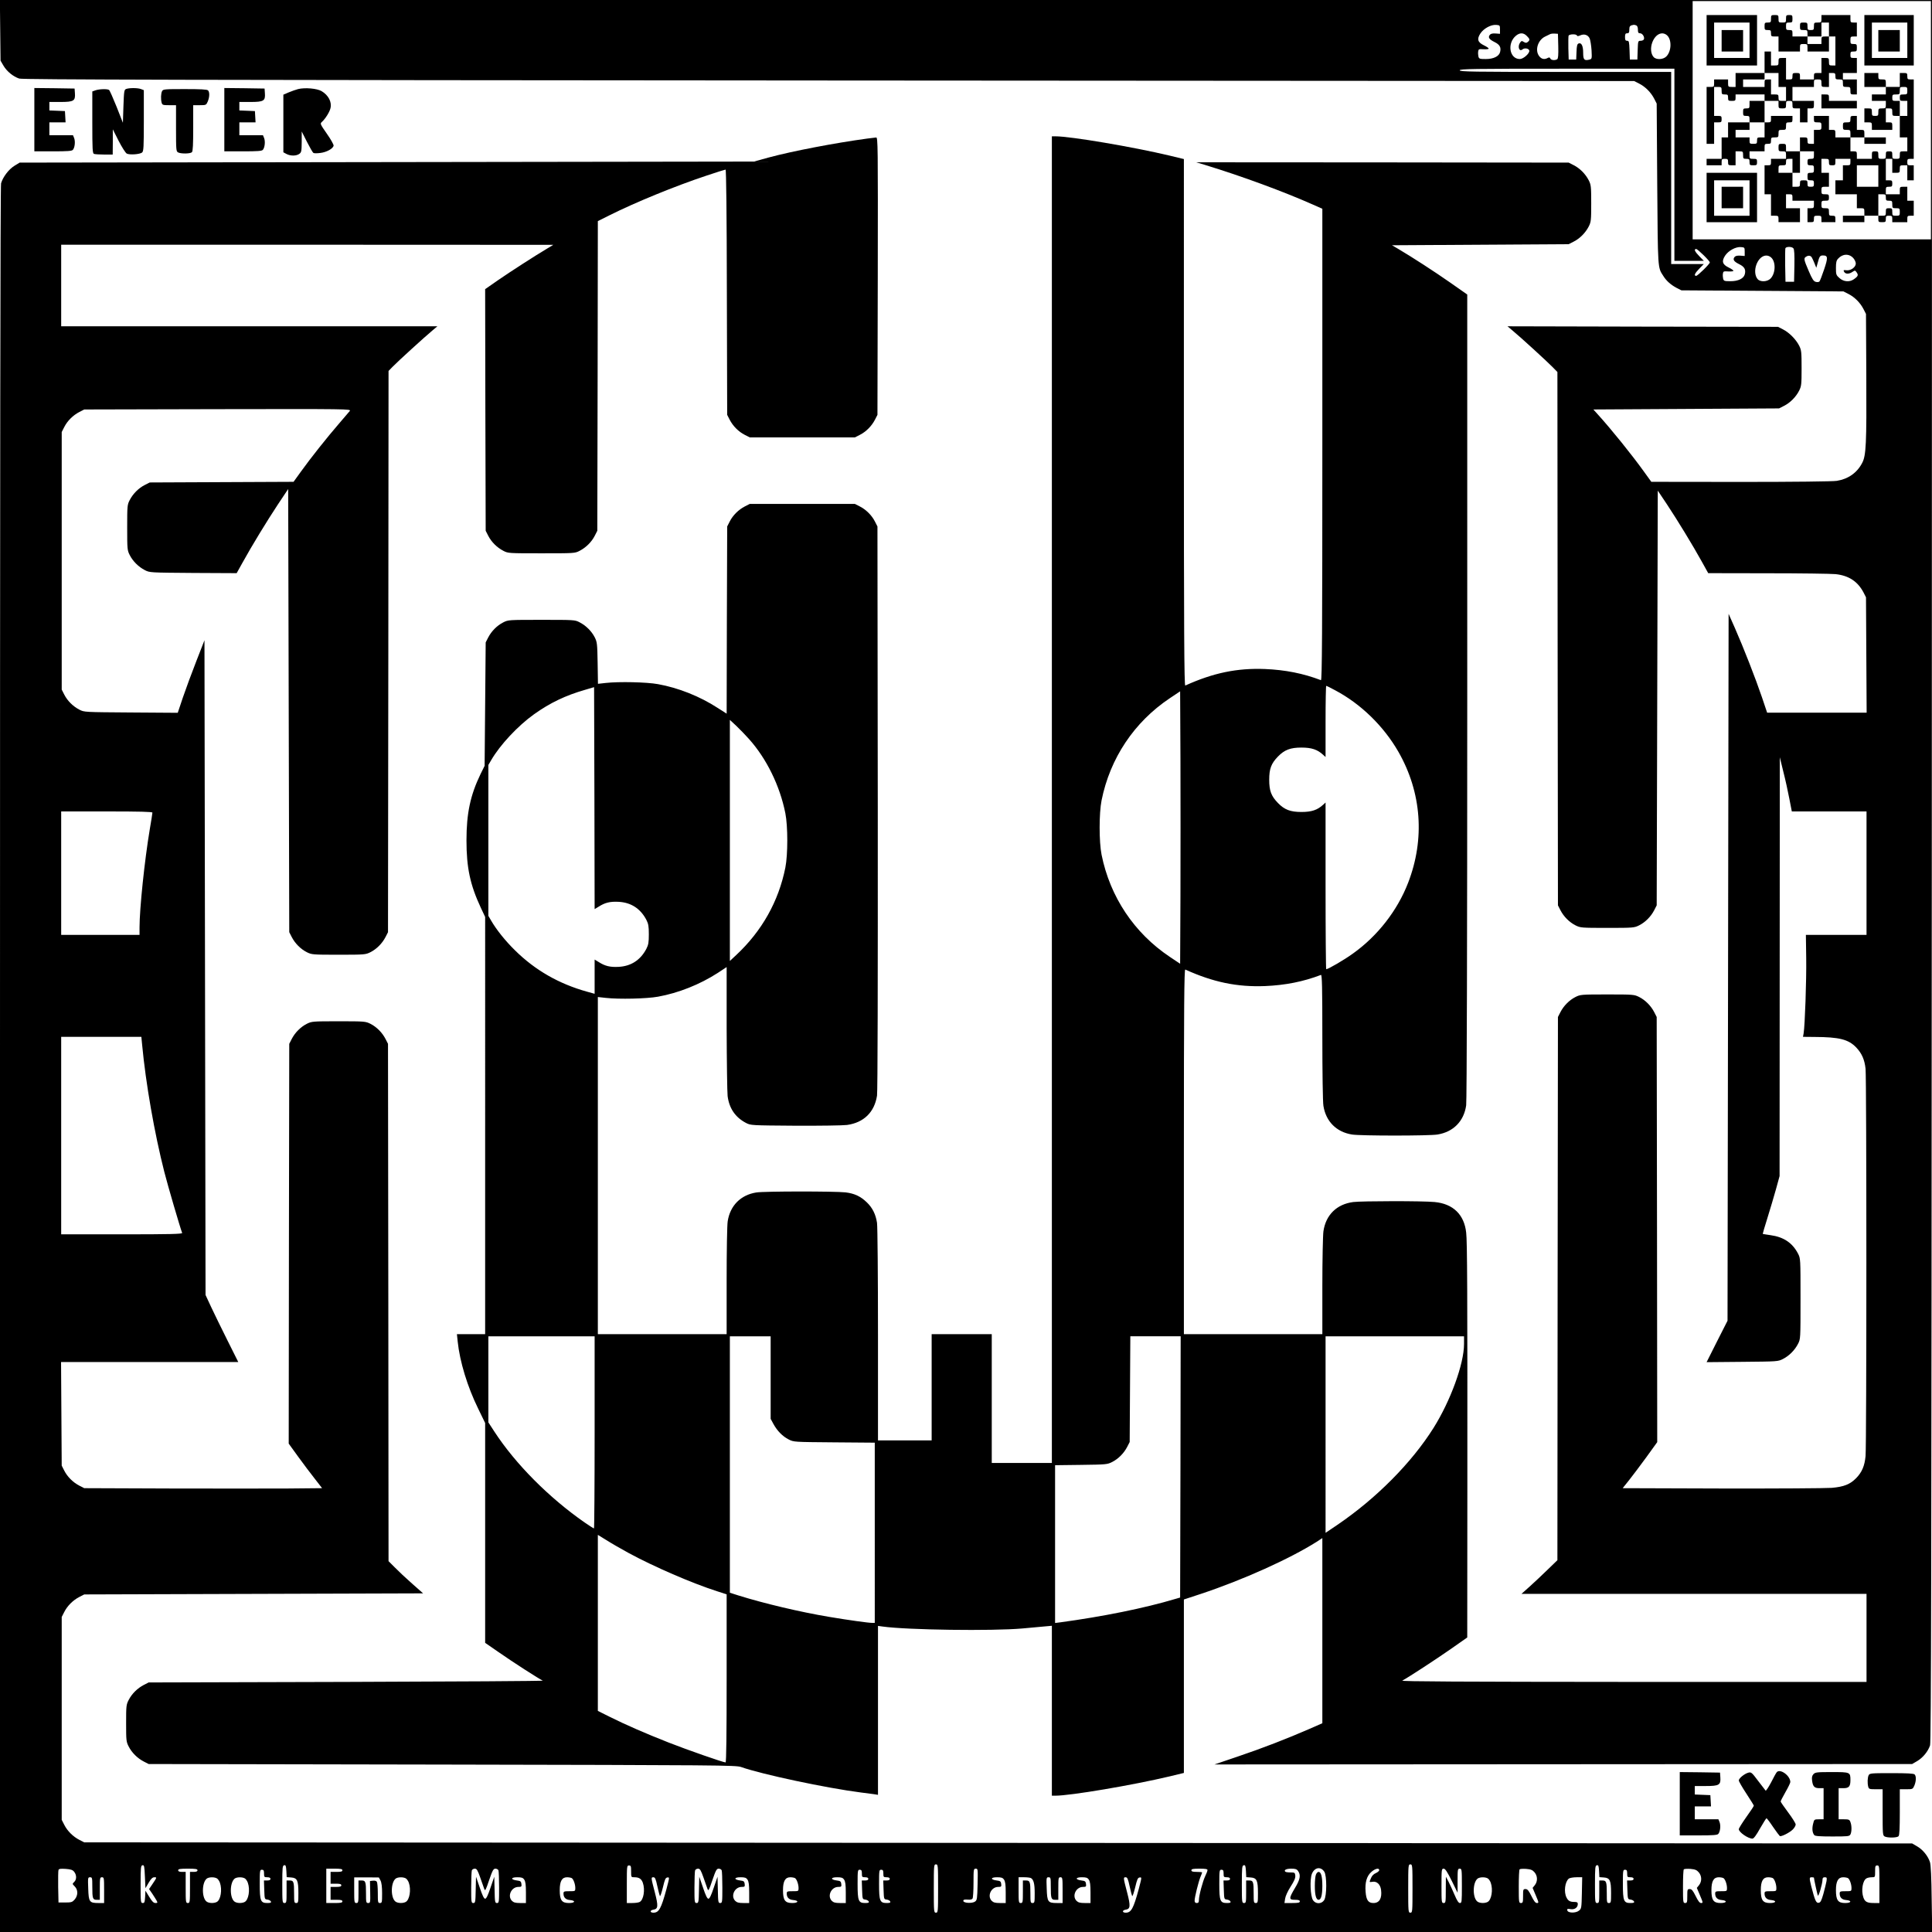
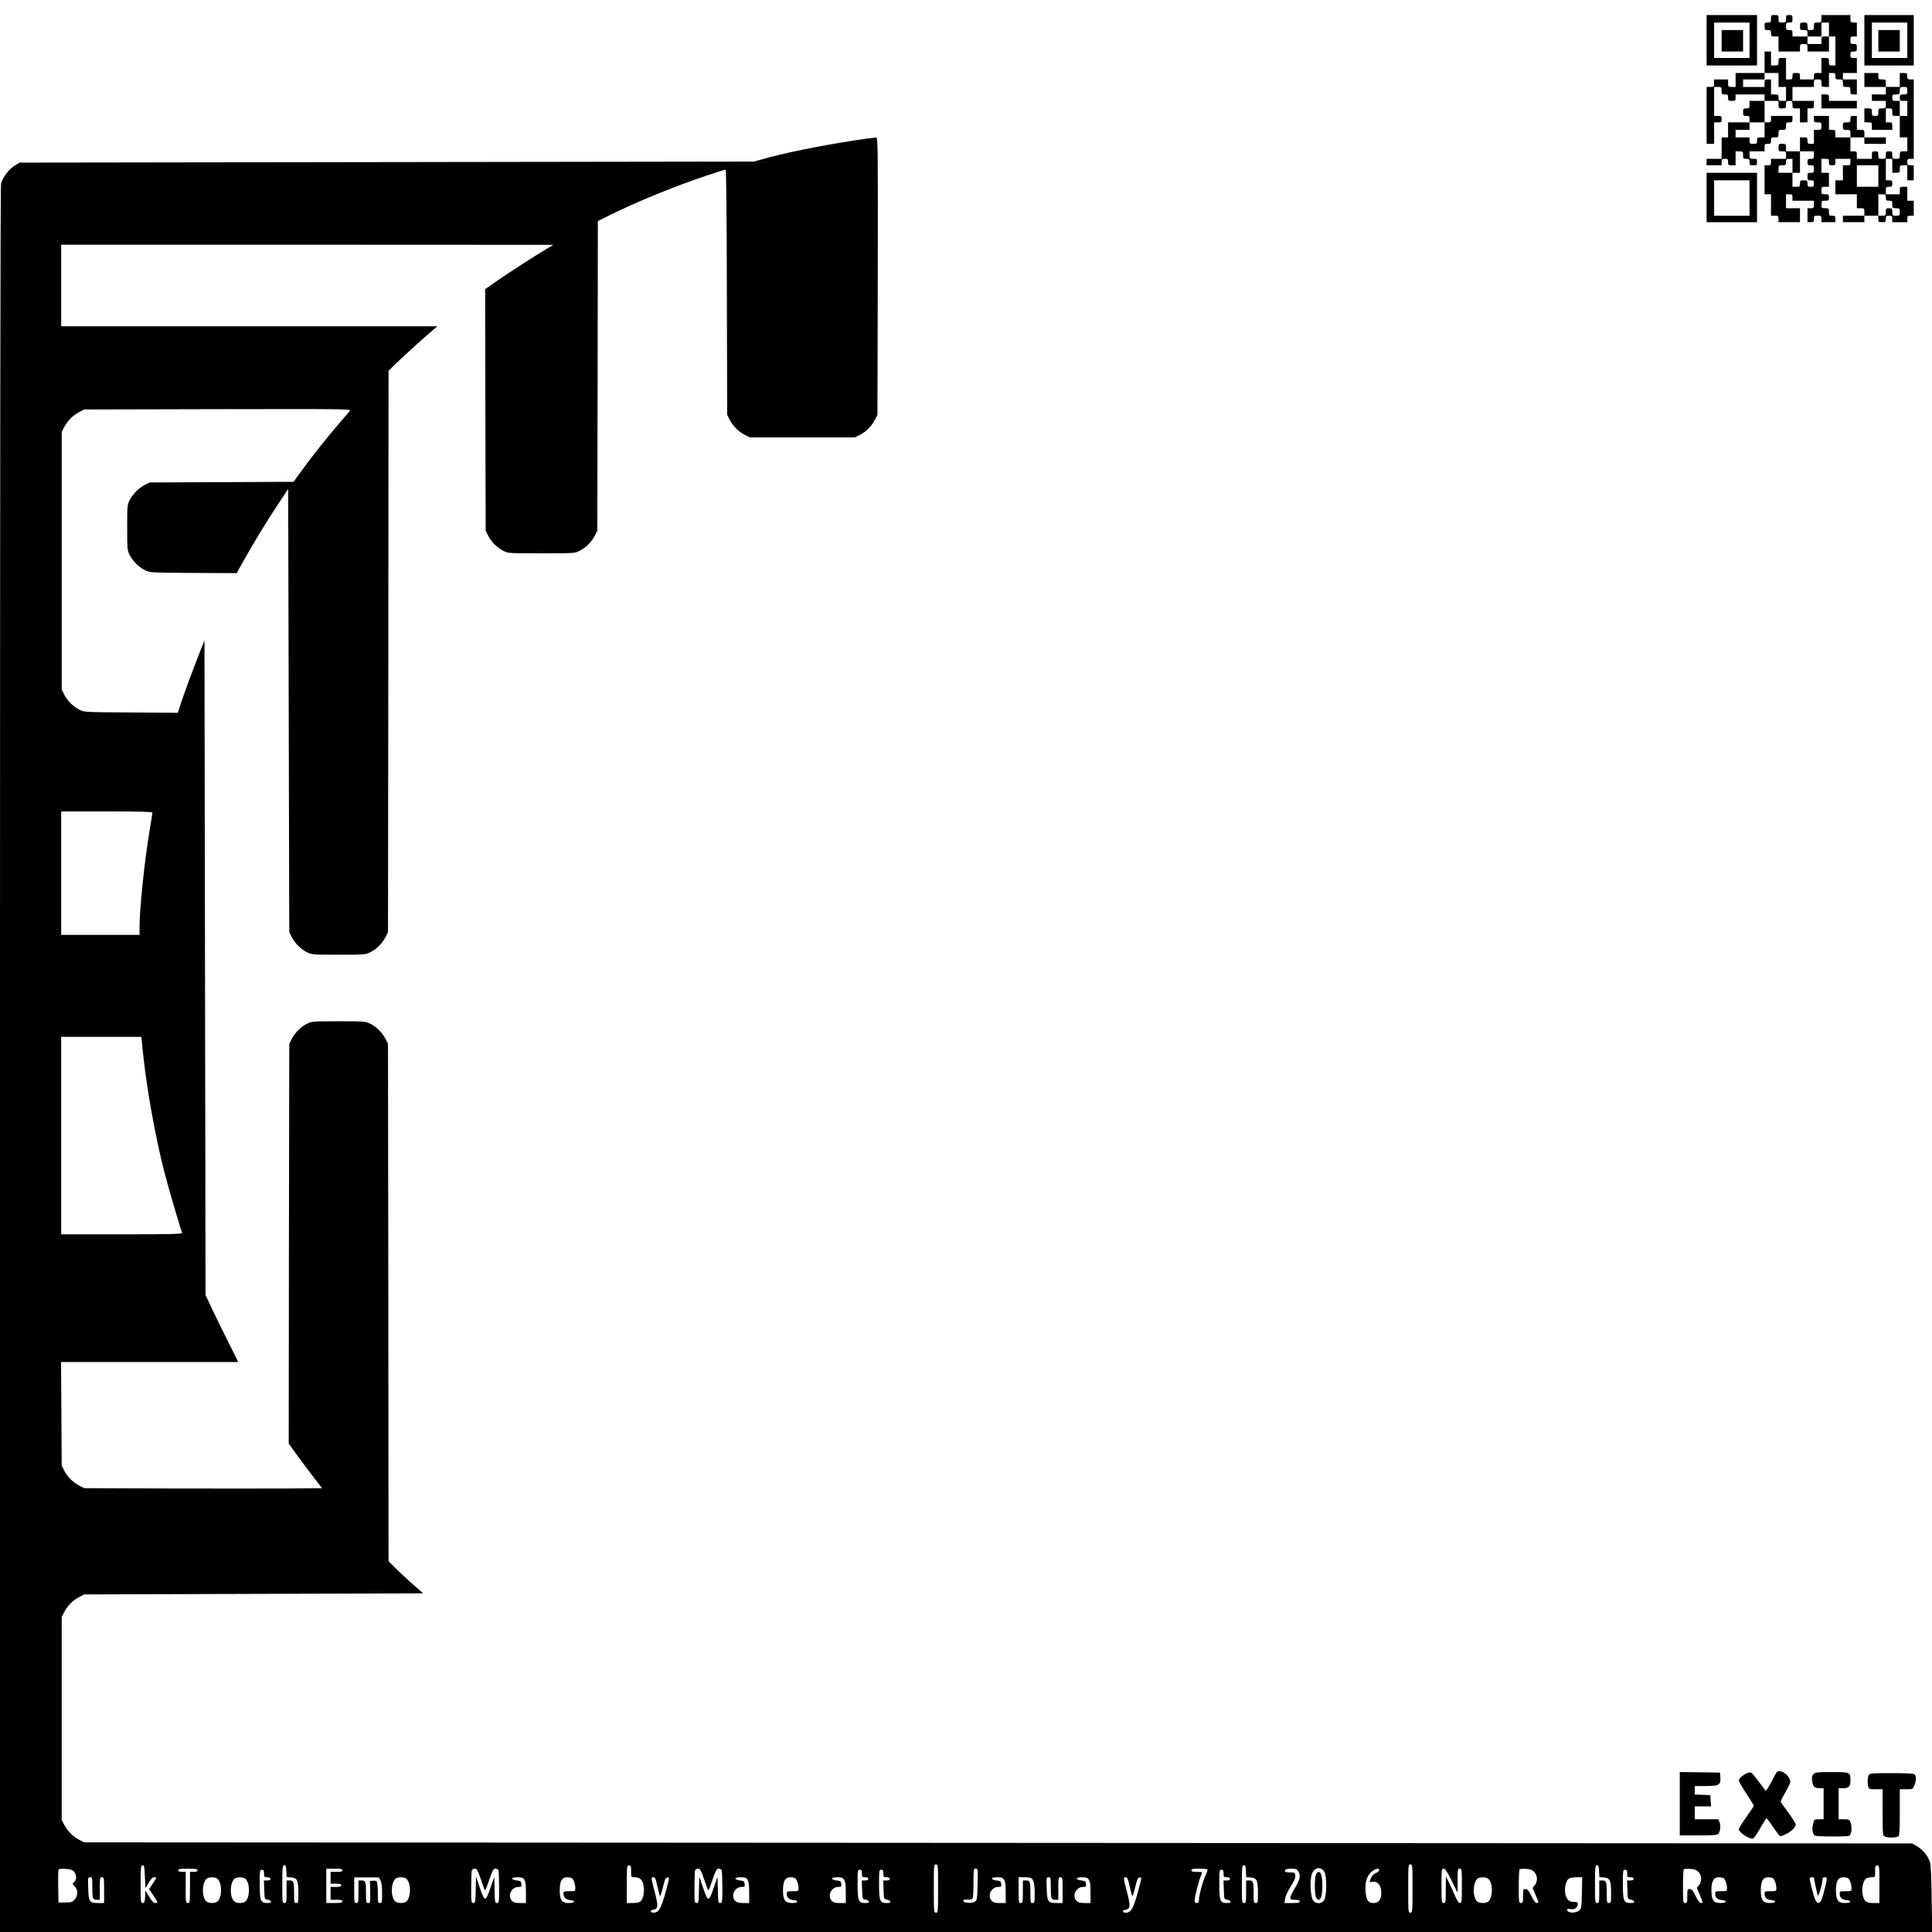
<svg xmlns="http://www.w3.org/2000/svg" version="1.0" width="2400" height="2400" viewBox="0 0 1800 1800">
-   <path d="M.2 28.2l.3 28.3 2.8 4.8c3.1 5.2 8.9 10 14.6 11.9 2.9 1 154.7 1.4 754.1 1.8l750.5.5 4.7 2.4c5.7 2.9 10.9 8.1 14 14.1l2.3 4.5.5 75c.6 79.9.4 77.5 5.6 85.5 2.9 4.7 7 8.3 12.4 11.2l4.5 2.3 75.5.5 75.5.5 4.7 2.4c5.7 2.9 10.9 8.1 14 14.1l2.3 4.5.3 58.3c.3 62.8-.2 73.5-3.8 80.4-4.7 9.2-13 15.1-23.7 16.8-3.3.6-41.1 1-89.3 1l-83.5-.1-7-9.7c-11.3-15.7-30.1-39-42.5-52.7l-4.5-5 86.5-.5 86.5-.5 4.7-2.4c5.7-2.9 10.9-8.1 14-14.1 2.1-4.2 2.3-5.7 2.3-21s-.2-16.8-2.3-21c-3.1-6-9.3-12.2-15-15.1l-4.7-2.4-126-.2-126-.3 4.5 3.8c7.2 5.9 33.1 29.6 37.7 34.4l4.3 4.4.2 248.4.3 248.5 2.3 4.5c3.1 6 8.3 11.2 14 14.1 4.6 2.3 5.3 2.4 29.7 2.4s25.1-.1 29.7-2.4c5.7-2.9 10.9-8.1 14-14.1l2.3-4.5.5-193.2.5-193.2 8.5 12.7c9.8 14.8 24.1 38.2 32.5 53.4l6 10.8 55.5.1c30.5 0 58.9.4 63.1.8 12.3 1.3 20.7 6.8 26.1 17.1l2.3 4.5.3 53.7.3 53.8H1646.4l-4.8-14.3c-5.9-17.4-17.3-46.6-25.2-64.5l-5.9-13.3-.5 329.3-.5 329.3-9.8 19.3-9.7 19.3 33.2-.3c32.9-.3 33.4-.3 38-2.7 5.7-2.9 10.9-8.1 14-14.1 2.3-4.5 2.3-4.7 2.3-42s0-37.5-2.3-42c-5.2-10-13.3-15.5-25.5-17.2-4-.6-7.3-1.1-7.4-1.2-.1-.1 1.8-6.7 4.3-14.6 2.5-8 6.1-20.1 8-26.9l3.4-12.4.1-195.1.1-195.1 3.3 13.5c1.9 7.4 4.4 18.8 5.6 25.2l2.3 11.8h69.6v115h-56.5l.3 21.7c.3 20.4-1.2 62.8-2.4 70l-.6 3.3 10.8.1c22.9.1 31.5 2.2 38.8 9.8 5.2 5.5 7.8 11.3 8.7 19.9 1 9.9 1 350 0 360.8-.9 9.2-3.3 14.9-8.7 20.5-5.7 5.8-11.4 8.1-22.8 9.1-5.6.4-51.7.7-102.4.6l-92.4-.3 6-7.5c3.3-4.1 10.5-13.8 16.1-21.4l10.1-14-.2-198-.3-198.1-2.3-4.5c-3.1-6-8.3-11.2-14-14.1-4.6-2.3-5.3-2.4-29.7-2.4s-25.1.1-29.7 2.4c-5.7 2.9-10.9 8.1-14 14.1l-2.3 4.5-.3 253.1-.2 253-9.3 9c-5 4.9-12.6 12-16.7 15.7l-7.5 6.7H1739v82h-217.2c-161-.1-216.8-.4-215.3-1.2 6.7-3.7 31.3-19.8 44.8-29.2l15.7-11 .1-137.5c.1-185.9-.1-231.3-1.1-239.7-1.8-16.8-12.2-26.9-29.4-28.5-11-1.1-67.5-1-75.8 0-15.4 2-25.6 12-27.8 27.3-.5 3.5-1 26.4-1 51v44.8h-129v-170.1c0-135.7.3-170 1.3-169.6 26 11.8 48.3 16.4 74.2 15.4 19-.8 35.7-4.1 52.2-10.4 1-.4 1.3 11.5 1.3 57.8 0 32.1.4 61 1 64.2 2.3 14.5 12.1 24.4 26.6 26.7 7.6 1.3 72.1 1.3 79.7 0 14.8-2.4 24.6-12.4 26.7-27.2.6-3.7 1-160.3 1-380.9V274.4l-15.7-11c-15-10.5-35.9-24-48.6-31.5l-5.8-3.4 82.3-.5 82.3-.5 4.7-2.4c5.7-2.9 10.9-8.1 14-14.1 2.1-4.2 2.3-5.6 2.3-21.5s-.2-17.3-2.3-21.5c-3.1-6-8.3-11.2-14-14.1l-4.7-2.4-173.5-.2-173.5-.1 8 2.4c35 10.7 73.4 24.9 100.7 37l8.8 3.9v219.9c0 175.9-.3 219.7-1.3 219.3-16.5-6.3-33.2-9.6-52.2-10.4-25.9-1-48.2 3.6-74.2 15.4-1 .4-1.3-49-1.3-245V148.2l-13.2-3.2c-34.5-8.2-92.4-18-106.5-18H980v1236h-56v-120h-56v99h-50v-98.3c0-54-.4-101-.9-104.4-1.2-7.9-4.2-14-9.5-19.1-5.8-5.6-11.5-8.3-19.9-9.3-10-1.1-75.9-1.1-83.1.1-14.5 2.3-24.3 12.2-26.6 26.7-.6 3.2-1 28.2-1 55.5v49.8H557V928.9l7.3.8c12.3 1.4 38.3.8 48.7-1.1 19-3.4 39.1-11.4 55.8-22.2l8.2-5.4v56.8c.1 31.2.5 59.7.9 63.4 1.5 11.5 7.2 19.8 17.1 25 4.5 2.3 4.7 2.3 45.9 2.6 22.8.1 44.5-.2 48.3-.7 15.6-2.2 25.5-11.9 27.9-27.3.6-3.9.8-104.9.7-268.3l-.3-262-2.4-4.7c-2.9-5.7-8.1-10.9-14.1-14l-4.5-2.3h-98l-4.5 2.3c-6 3.1-11.2 8.3-14.1 14l-2.4 4.7-.3 87.2-.2 87.2-8.3-5.3c-16.6-10.8-36.7-18.8-55.7-22.2-10.4-1.9-36.4-2.5-48.7-1.1l-7.2.8-.3-19.3c-.3-18.1-.5-19.6-2.7-24-2.9-5.7-8.1-10.9-14.1-14-4.4-2.3-5-2.3-35.5-2.3-30.7 0-31 0-35.7 2.4-5.7 2.9-10.9 8.1-14 14.1l-2.3 4.5-.5 57.5-.5 57.5-3.8 7.7c-9.5 19.7-13.1 36.5-13.1 61.8 0 25.4 3.4 41.4 13.4 62.8l4 8.5V1243H425.7l.7 6.7c1.9 18.7 9.1 42.4 19.2 62.9l6.4 13.2v204.8l12.3 8.5c13.4 9.4 38.5 25.5 41.4 26.7 1 .4-81.2.9-182.7 1.2l-184.5.5-4.5 2.3c-6 3.1-11.2 8.3-14.1 14-2.3 4.4-2.4 5.7-2.4 21.7s.1 17.3 2.4 21.7c2.9 5.7 8.1 10.9 14.1 14l4.5 2.3 273.5.5c259.1.5 273.8.6 278.5 2.3 19.2 6.8 79.4 19.6 111.5 23.7 4.7.6 10.2 1.3 12.3 1.6l3.7.6v-157.4l4.3.6c23 3.2 101.9 4.3 130.2 1.8 7.7-.7 17-1.5 20.8-1.9l6.7-.6V1673h3.3c14.1 0 72-9.8 106.5-18l13.2-3.2v-161.6l15.8-5.2c39.2-13 83.1-32.8 108-48.6l5.2-3.4v172.5l-12.3 5.4c-20.4 8.9-44.1 18.1-66.7 25.7l-21.5 7.3 325-.2 325-.2 4.8-2.8c5.2-3.1 10-8.9 11.9-14.6 1-2.9 1.3-166.1 1.6-814.9L1800 0H-.1l.3 28.2zM1799 112v111h-222V1h222v111zm-401.5-84.5v4l-4.1-.3c-2.7-.2-4.5.2-5.3 1.2-2 2.4-.7 4.3 4.4 6.8 4.8 2.4 6.2 4.9 5.1 9.3-1 4-6.1 6.5-13.3 6.5-5.8 0-6.3-.2-6.9-2.4-.3-1.3-.4-3.4-.2-4.7.3-2.1.7-2.3 5.1-2 2.6.1 4.7-.1 4.7-.6s-2-1.9-4.5-3.1c-5.8-2.8-6.7-5.8-3.2-11.1 3.1-4.6 9.8-8.3 14.7-7.9 3.4.3 3.5.4 3.5 4.3zm126.9-3.9c1 .4 1.6 1.8 1.6 4 0 2.7.4 3.4 2 3.4 2.2 0 4.4 3.4 3.6 5.6-.3.8-1.7 1.4-3 1.4-2.5 0-2.5.2-2.8 8.7l-.3 8.8h-7l-.3-8.8c-.3-7.9-.5-8.7-2.2-8.7-1.6 0-2-.7-2-3.5s.4-3.5 2-3.5 2-.7 2-3.4c0-3.2.6-3.9 4.2-4.5.3 0 1.3.2 2.2.5zm-101.9 9.9c2.9 2.8 3.1 3.8.9 5.6-1.3 1-1.9 1-3.7 0-1.8-1.2-2.2-1.1-3.4.5-2.7 3.7-.9 9 2.2 6.4 1.9-1.6 5.9-.9 6.3 1.1.5 2.6-5.5 7.9-8.8 7.9-9.8 0-12.1-15-3.4-21.9 3.5-2.8 6.9-2.7 9.9.4zm29.3 9.4c.2 8.5-.1 11.7-1 12.3-2.1 1.3-5.8.9-6.4-.7-.5-1.1-1.1-1.2-2.4-.5-3.1 1.7-5.8 1.1-7.9-1.6-4.3-5.4-1.4-15 5.4-18.3 1.7-.8 3.7-1.8 4.5-2.2.8-.5 2.9-.7 4.5-.6l3 .2.3 11.4zm101.1-10.2c4.8 3.9 4.5 15-.4 19.9-3 3-9.4 3.3-11.9.5-2.6-2.9-3.1-8.5-1.2-13.6 2.9-7.6 8.9-10.5 13.5-6.8zm-83.7.4c.2.7 1.2.7 3-.1 3.6-1.7 7.2-.6 8.8 2.7.7 1.6 1.5 6.5 1.8 11 .4 8.2.4 8.2-2.2 8.9-4.6 1.1-5.6 0-5.6-6.4s-1.6-9.7-4.2-8.7c-1.4.5-1.8 2.2-2 7.8l-.3 7.2h-7l-.3-10.4c-.1-5.8 0-11.1.2-11.8.6-1.6 7.3-1.8 7.8-.2zm90.8 120.4V243h27.4l-4.2-4.3c-4.2-4.3-5.3-6.7-2.9-6.7 1.4 0 12.7 11.1 12.7 12.5 0 1.4-11.3 12.5-12.7 12.5-2.4 0-1.3-2.4 2.9-6.7l4.2-4.3H1557V67h-98.5c-86.9 0-98.5-.2-98.5-1.5s11.8-1.5 100-1.5h100v89.5zm65.5 81v4l-4.1-.3c-2.7-.2-4.5.2-5.3 1.2-2 2.4-.7 4.3 4.4 6.8 4.8 2.4 6.2 4.9 5.1 9.3-1 4-6.1 6.5-13.3 6.5-5.8 0-6.3-.2-6.9-2.4-.3-1.3-.4-3.4-.2-4.7.3-2.1.7-2.3 5.1-2 2.6.1 4.7-.1 4.7-.6s-2-1.9-4.5-3.1c-5.8-2.8-6.7-5.8-3.2-11.1 3.1-4.6 9.8-8.3 14.7-7.9 3.4.3 3.5.4 3.5 4.3zm45.4-3.1c.8.9 1.1 6.1.9 16.2l-.3 14.9h-8l-.3-15c-.1-8.2 0-15.5.2-16.2.7-1.7 6.1-1.7 7.5.1zm55.9 9.2c1.2 1.4 2.2 3.6 2.2 4.9 0 3.4-4.6 6.8-8.7 6.3-2.8-.3-3-.2-2.2 1.4 1.2 2.3 4.7 2.3 7.8.1 2.3-1.5 2.5-1.5 3.7.2 2.1 2.8 1.6 3.9-2.6 6.8-3.9 2.7-9.4 2.2-13.2-1.2-3.1-2.7-3.3-3.4-3.3-9.4 0-5.1.4-7 2-8.7 4.2-4.7 10.4-4.9 14.3-.4zm-76.9-.9c4.8 3.9 4.5 15-.4 19.9-3 3-9.4 3.3-11.9.5-2.6-2.9-3.1-8.5-1.2-13.6 2.9-7.6 8.9-10.5 13.5-6.8zm38.2.3c.5.8 1.6 3.3 2.5 5.5l1.6 4 1.3-4.6c1.6-6.1 2.2-6.9 4.9-6.9 4.7 0 4.8 2 1.1 13-1.9 5.7-3.9 10.8-4.4 11.3-.5.5-2.1.7-3.4.3-2-.5-3.3-2.5-6.6-10.2-4.6-10.7-4.8-11.9-2.3-13.3 2.2-1.4 4.3-1 5.3.9zm-444.2 403.1c24 12.7 45.3 33.5 59 57.4 21.6 37.8 24.8 81.2 9 122-10 25.9-28.5 49.6-51.4 65.9-7.8 5.7-23.1 14.6-24.9 14.6-.3 0-.6-35-.6-77.7v-77.6l-2.2 2c-5.4 5-10.8 6.8-20.3 6.8-10.3 0-15.8-2.1-21.9-8.4-6.3-6.5-8.1-11.4-8.1-21.6 0-10.2 1.8-15.1 8.1-21.6 6.1-6.3 11.6-8.4 21.9-8.4 9.5 0 14.9 1.8 20.3 6.8l2.2 2v-33.1c0-18.3.3-33.2.6-33.2.4 0 4.1 1.8 8.3 4.1zM557.8 844.7c5.9-3.8 10.7-4.9 18.5-4.5 11.6.6 20.4 6.3 25.9 16.8 1.9 3.7 2.3 6 2.3 13.5s-.4 9.8-2.3 13.5c-5.5 10.5-14.3 16.2-25.9 16.8-7.8.4-12.6-.7-18.5-4.5L554 894v31.9l-6.8-1.9c-26.4-7.3-48.7-20.1-67.4-38.6-8.9-8.7-17.3-19.2-22.1-27.5l-2.7-4.6V712.7l2.7-4.6c8.2-14.1 24.7-31.8 39.8-42.6 15-10.7 29.4-17.6 47.9-22.9l8.1-2.4.3 103.4.2 103.4 3.8-2.3zm542-10.3l-.3 63.5-9.6-6.4c-33.2-22.2-55.7-55.9-63.6-95.2-2.4-12.1-2.4-38.5 0-50.6 7.9-39.3 30.4-73 63.6-95.2l9.6-6.4.3 63.5c.1 34.8.1 92 0 126.8zm-402-145.9c16.4 18.3 28.8 43.6 33.9 69.2 2.4 12.1 2.4 38.5 0 50.6-6.3 31.5-21.8 59.1-45.9 81.6l-5.8 5.4V670.7l5.8 5.4c3.1 2.9 8.5 8.5 12 12.4zm-143.8 646c0 49.2-.3 89.5-.6 89.5-.4 0-4.3-2.5-8.8-5.6-33.2-23.1-64.4-54.5-84-84.6l-5.6-8.6V1245h99v89.5zm164-51v38.4l2.6 4.8c3.5 6.4 8.5 11.5 14.2 14.4 4.7 2.4 4.8 2.4 42.5 2.7l37.7.3V1512h-2.5c-3.4 0-22.2-2.6-40-5.6-27-4.5-61.1-12.6-84.7-20l-7.8-2.5V1245h38v38.5zm381.8 83.2l-.3 121.7-4.5 1.3c-28.7 8.6-67.4 16.4-107.2 21.8l-4.8.6v-147l24.3-.3c23.3-.3 24.4-.4 28.9-2.7 5.7-2.9 10.9-8.1 14-14.1l2.3-4.5.3-49.3.3-49.2h46.9l-.2 121.7zm264.2-114.5c0 18.5-12.6 53-28.5 78.3-20.4 32.4-53.3 65.6-89.7 90.3l-10.8 7.3V1245h129v7.2zm-778.3 194.7c23.4 12.7 58.9 28.1 82.6 35.7l8.7 2.8v78.3c0 51.2-.3 78.3-1 78.3-2.2 0-35.7-11.7-53-18.5-21.6-8.5-40.2-16.6-55.2-24.1L557 1594v-164l7.8 4.8c4.2 2.7 13.6 8.1 20.9 12.1z" />
-   <path d="M1590 37.5V61h47V14h-47v23.5zm40 0V54h-33V21h33v16.5z" />
+   <path d="M1590 37.5V61h47V14h-47zm40 0V54h-33V21h33v16.5z" />
  <path d="M1604 38v10h20V28h-20v10z" />
  <path d="M1650 17.5c0 3.2-.2 3.5-3 3.5s-3 .3-3 3.5.2 3.5 3 3.5c2.7 0 3 .3 3 3 0 2.8.3 3 3.5 3h3.5v14h20v-3.5c0-3.3.2-3.5 3.5-3.5s3.5.2 3.5 3.5V48h20V34h6v27h-3c-2.8 0-3-.3-3-3.5 0-3.3-.2-3.5-3.5-3.5h-3.5v14h-3.5c-3.2 0-3.5.2-3.5 3v3h-13v-3c0-2.8-.3-3-3.5-3s-3.5.2-3.5 3c0 2.7-.3 3-3 3h-3V54h-3.5c-3.3 0-3.5.2-3.5 3.5s-.2 3.5-3.5 3.5h-3.5V48h-6v20h-27v13h-3.5c-3.3 0-3.5-.2-3.5-3.5V74h-13v3.5c0 3.3-.2 3.5-3.5 3.5h-3.5v53h7v-20h3.5c3.2 0 3.5-.2 3.5-3s-.3-3-3.5-3h-3.5V81h3.5c3.3 0 3.5.2 3.5 3.5 0 3.2.2 3.5 3 3.5 2.7 0 3 .3 3 3 0 2.8.3 3 3.5 3s3.5-.2 3.5-3v-3h27v6h-14v3.5c0 3.2-.2 3.5-3 3.5s-3 .3-3 3.5.2 3.5 3 3.5c2.7 0 3 .3 3 3v3h-20v14h-6v20h-14v6h14v-3c0-2.7.3-3 3-3s3 .3 3 3c0 2.8.3 3 3.5 3h3.5v-13h3.5c3.3 0 3.5.2 3.5 3.5 0 3.2.2 3.5 3 3.5 2.7 0 3 .3 3 3 0 2.8.3 3 3.5 3s3.5-.2 3.5-3-.3-3-3.5-3c-3.3 0-3.5-.2-3.5-3.5V141h14v-3.5c0-3.2.2-3.5 3-3.5 2.7 0 3-.3 3-3 0-2.8.3-3 3.5-3 3.3 0 3.5-.2 3.5-3.5s.2-3.5 3.5-3.5 3.5-.2 3.5-3.5c0-3.2.2-3.5 3-3.5 2.7 0 3-.3 3-3v-3h-20v3c0 2.7-.3 3-3 3h-3V94h13v3.5c0 3.3.2 3.5 3.5 3.5s3.5-.2 3.5-3.5c0-3.2.2-3.5 3-3.5s3 .3 3 3.5c0 3.3.2 3.5 3.5 3.5h3.5v13h7v-13h3c2.8 0 3-.3 3-3.5V94h-20V81h20v-3.5c0-3.3.2-3.5 3.5-3.5s3.5.2 3.5 3.5.2 3.5 3.5 3.5h3.5V68h3c2.7 0 3 .3 3 3 0 2.8.3 3 3.5 3 3.3 0 3.5.2 3.5 3.5s.2 3.5 3.5 3.5 3.5.2 3.5 3.5c0 3.2.2 3.5 3 3.5h3V74h-13v-6h13V54h-3c-2.7 0-3-.3-3-3s.3-3 3-3c2.8 0 3-.3 3-3.5s-.2-3.5-3-3.5-3-.3-3-3.5.2-3.5 3-3.5h3V21h-3c-2.8 0-3-.3-3-3.5V14h-27v3.5c0 3.3-.2 3.5-3.5 3.5s-3.5.2-3.5 3.5c0 3.2-.2 3.5-3 3.5s-3-.3-3-3.5c0-3.3-.2-3.5-3.5-3.5s-3.5.2-3.5 3.5.2 3.5 3.5 3.5c3.2 0 3.5.2 3.5 3v3h-14v-3c0-2.7-.3-3-3-3-2.8 0-3-.3-3-3.5s.2-3.5 3-3.5 3-.3 3-3.5-.2-3.5-3-3.5-3 .3-3 3.5c0 3.3-.2 3.5-3.5 3.5s-3.5-.2-3.5-3.5-.2-3.5-3.5-3.5-3.5.2-3.5 3.5zm54 10V34h-3.5c-3.3 0-3.5.2-3.5 3.5V41h-13v-7h13V21h7v6.5zm-47 47V81h7v13h-3.5c-3.2 0-3.5-.2-3.5-3s-.3-3-3.5-3h-3.5V74h-3c-2.8 0-3 .3-3 3.5V81h-20v-7h20v-6h13v6.5zm-13 46.5v7h-3.5c-3.2 0-3.5.2-3.5 3s-.3 3-3.5 3-3.5-.2-3.5-3v-3h-13v-7h13v-7h14v7zM1737 37.5V61h46V14h-46v23.5zm40 0V54h-33V21h33v16.5z" />
  <path d="M1750 38v10h20V28h-20v10zM1737 74.5V81h20v7h-13v6h13v3.5c0 3.3-.2 3.5-3.5 3.5s-3.5.2-3.5 3.5c0 3.2-.2 3.5-3 3.5s-3-.3-3-3.5c0-3.3-.2-3.5-3.5-3.5h-3.5v13h3.5c3.3 0 3.5.2 3.5 3.5v3.5h19v-3.5c0-3.2-.2-3.5-3-3.5h-3v-13h3c2.8 0 3 .3 3 3.5 0 3.3.2 3.5 3.5 3.5h3.5v20h7v13h-3.5c-3.3 0-3.5.2-3.5 3.5s-.2 3.5-3.5 3.5-3.5-.2-3.5-3.5c0-3.2-.2-3.5-3-3.5s-3 .3-3 3.5c0 3.3-.2 3.5-3.5 3.5s-3.5-.2-3.5-3.5c0-3.2-.2-3.5-3-3.5s-3 .3-3 3.5v3.5h-14v-3.5c0-3.2-.2-3.5-3-3.5h-3v-13h13v6h20v-6h-20v-3.5c0-3.3-.2-3.5-3.5-3.5h-3.5v-13h-3c-2.7 0-3 .3-3 3 0 2.8-.3 3-3.5 3-3.3 0-3.5.2-3.5 3.5s.2 3.5 3.5 3.5 3.5.2 3.5 3.5v3.5h-14v-3.5c0-3.2-.2-3.5-3-3.5h-3v-13h-14v3c0 2.8.3 3 3.5 3 3.3 0 3.5.2 3.5 3.5s-.2 3.5-3.5 3.5h-3.5v13h-3c-2.7 0-3-.3-3-3 0-2.8-.3-3-3.5-3h-3.5v13h-13v-3.5c0-3.3-.2-3.5-3.5-3.5s-3.5.2-3.5 3.5.2 3.5 3.5 3.5 3.5.2 3.5 3.5v3.5h-14v3c0 2.7-.3 3-3 3h-3v27h6v20h3.5c3.2 0 3.5.2 3.5 3v3h20v-13h-13v-13h3c2.7 0 3 .3 3 3v3h20v3.5c0 3.2-.2 3.5-3 3.5h-3v13h3c2.7 0 3-.3 3-3 0-2.8.3-3 3.5-3s3.5.2 3.5 3v3h13v-3c0-2.7-.3-3-3-3-2.8 0-3-.3-3-3.5 0-3.3-.2-3.5-3.5-3.5s-3.5-.2-3.5-3.5.2-3.5 3.5-3.5c3.2 0 3.5-.2 3.5-3s-.3-3-3.5-3c-3.3 0-3.5-.2-3.5-3.5s.2-3.5 3.5-3.5h3.5v-13h-7v-13h3.5c3.2 0 3.5.2 3.5 3 0 2.7.3 3 3 3s3-.3 3-3v-3h14v3c0 2.8-.3 3-3.5 3h-3.5v14h-7v13h20v13h3.5c3.3 0 3.5.2 3.5 3.5v3.5h-20v6h20v-6h13v3c0 2.8.3 3 3.5 3s3.5-.2 3.5-3c0-2.7.3-3 3-3s3 .3 3 3v3h14v-3c0-2.7.3-3 3-3h3v-14h-6v-13h-3.5c-3.3 0-3.5.2-3.5 3.5v3.5h-13v-3.5c0-3.2.2-3.5 3-3.5 2.7 0 3-.3 3-3s-.3-3-3-3h-3v-20h6v13h3.5c3.3 0 3.5-.2 3.5-3.5s.2-3.5 3.5-3.5h3.5v14h6v-14h-3c-2.7 0-3-.3-3-3s.3-3 3-3h3V74h-3c-2.7 0-3-.3-3-3 0-2.8-.3-3-3.5-3h-3.5v13h-13v-3.5c0-3.3-.2-3.5-3.5-3.5-3.2 0-3.5-.2-3.5-3v-3h-13v6.5zm40 10c0 3.3-.2 3.5-3.5 3.5-3.2 0-3.5.2-3.5 3s.3 3 3.5 3h3.5v14h-7V94h-3.5c-3.2 0-3.5-.2-3.5-3s.3-3 3.5-3c3.3 0 3.5-.2 3.5-3.5s.2-3.5 3.5-3.5 3.5.2 3.5 3.5zm-87 60c0 3.2-.2 3.5-3 3.5-2.7 0-3 .3-3 3s.3 3 3 3c2.8 0 3 .3 3 3.5s-.2 3.5-3 3.5-3 .3-3 3.5.2 3.5 3 3.5c2.7 0 3 .3 3 3s-.3 3-3 3-3-.3-3-3c0-2.8-.3-3-3.5-3s-3.5.2-3.5 3-.3 3-3.5 3h-3.5v-13h-13v-3.5c0-3.3.2-3.5 3.5-3.5 3.2 0 3.5-.2 3.5-3 0-2.7.3-3 3-3h3v13h7v-20h13v3.5zm60 19.5v10h-20v-20h20v10zm7 20c0 2.7.3 3 3 3 2.8 0 3 .3 3 3.5 0 3.3.2 3.5 3.5 3.5s3.5.2 3.5 3.5-.2 3.5-3.5 3.5-3.5-.2-3.5-3.5c0-3.2-.2-3.5-3-3.5s-3 .3-3 3.5c0 3.3-.2 3.5-3.5 3.5h-3.5v-20h3.5c3.2 0 3.5.2 3.5 3z" />
  <path d="M1697 94.5v6.5h33v-7h-26v-3c0-2.8-.3-3-3.5-3h-3.5v6.5zM1590 184v23h47v-46h-47v23zm40 .5V201h-33v-33h33v16.5z" />
-   <path d="M1604 184v10h20v-20h-20v10zM32 111.5V141h17.4c13.7 0 17.6-.3 18.5-1.4 1.8-2.1 2.4-7.7 1.2-10.9L68 126H46v-12h15.1l-.3-5.3-.3-5.2-7.2-.3-7.3-.3V95h10.3c12.4 0 14-1 13.5-8.1l-.3-4.4-18.7-.3L32 82v29.5zM117.5 82.9c-1.8.7-2 2-2.5 16.1l-.5 15.4-5.9-15c-3.3-8.2-6.4-15.2-7-15.6-1.6-1.1-8.9-.9-12.5.3L86 85.2V114c0 25.3.2 28.9 1.6 29.4.9.3 5.1.6 9.5.6h7.9l.1-11.8v-11.7l5.4 10.7c3.1 6 6.4 11.2 7.6 11.9 2.7 1.4 12.2.7 14.3-1 1.4-1.2 1.6-5.2 1.6-29.7V84l-2.6-1c-3-1.2-11-1.2-13.9-.1zM209 111.5V141h17.4c13.7 0 17.6-.3 18.5-1.4 1.8-2.1 2.4-7.7 1.2-10.9L245 126h-22v-12h15.1l-.3-5.3-.3-5.2-7.2-.3-7.3-.3V95h10.3c12.4 0 14-1 13.5-8.1l-.3-4.4-18.7-.3L209 82v29.5zM277.7 83c-2.1.6-6 1.9-8.8 3.1l-4.9 2.1v53.7l3 1.6c3.7 1.9 9 1.9 11.8-.1 2-1.4 2.2-2.4 2.3-11.2v-9.7l4.9 9.7c2.7 5.3 5.4 10 6 10.3.7.4 3.6.4 6.5 0 5.8-.7 11.8-4 12.3-6.8.2-.9-2.6-5.9-6.2-11-6.4-9.2-6.5-9.5-4.7-11.1 3.3-3 7.2-9.3 8-12.8 1.4-5.8-1.9-12.1-8.3-15.9-4.3-2.5-15.4-3.5-21.9-1.9zM151 84.9c-1.1 2.2-1.3 7.4-.4 10.8.6 2.1 1.2 2.3 7 2.3h6.4v21.5c0 20.2.1 21.5 1.9 22.5 2.7 1.4 11.4 1.3 12.9-.2.9-.9 1.2-7.3 1.2-22.5V98h6.1c5.9 0 6-.1 7.5-3.5 1.7-4.2 1.8-8.7.2-10.3-.9-.9-7-1.2-21.5-1.2-19 0-20.3.1-21.3 1.9z" />
  <path d="M808 129.1c-30.2 4.1-69.4 11.6-91.7 17.6l-13.8 3.8-342.1.5-342.1.5-4.9 3C8.1 157.8 2.7 164.9 1 170.8c-.7 2.5-1 266.4-1 816.4V1800h1800.2l-.5-30.7c-.2-19.5-.8-32.1-1.6-34.4-1.8-5.6-6.5-11.5-11.8-14.6l-4.8-2.8-851.5-.5-851.5-.5-4.5-2.3c-6-3.1-11.2-8.3-14.1-14l-2.4-4.7v-189l2.4-4.7c2.9-5.7 8.1-10.9 14.1-14l4.5-2.3 157.8-.5 157.9-.5-10.4-9.2c-5.7-5-12.9-11.8-16-15l-5.8-5.8-.2-241-.3-241-2.3-4.5c-3.1-6-8.3-11.2-14-14.1-4.6-2.3-5.3-2.4-29.7-2.4s-25.1.1-29.7 2.4c-5.7 2.9-10.9 8.1-14 14.1l-2.3 4.5-.3 186.3-.2 186.2 8.9 12.3c4.9 6.7 11.9 16.1 15.6 20.7l6.6 8.5-31.3.3c-17.2.1-67.1.1-110.8 0l-79.5-.3-4.5-2.3c-6-3.1-11.2-8.3-14.1-14l-2.4-4.7-.3-48.2-.3-48.3H222l-9.9-19.8c-5.5-10.9-12.3-25-15.3-31.3l-5.3-11.4-.5-305-.5-305-7.6 19.5c-4.2 10.7-9.8 25.9-12.5 33.8l-4.8 14.3-43.6-.3c-43.4-.3-43.5-.3-48-2.6-6-3.1-11.2-8.3-14.1-14l-2.4-4.7v-240l2.4-4.7c2.9-5.7 8.1-10.9 14.1-14l4.5-2.3 124.4-.3c122.2-.2 124.3-.2 123 1.7-.8 1-5.3 6.3-10 11.7-11 12.7-26.5 32.2-35.4 44.6l-7 9.7-67 .3-67 .3-4.7 2.4c-5.7 2.9-10.9 8.1-14 14.1-2.2 4.3-2.3 5.4-2.3 25.5 0 20.2.1 21.2 2.4 25.7 2.9 5.7 8.1 10.9 14.1 14 4.5 2.3 4.8 2.3 45 2.6l40.5.2 5.4-9.7c8.7-15.8 22.7-38.7 33-54.3l9.6-14.4.5 206.4.5 206.5 2.3 4.5c3.1 6 8.3 11.2 14 14.1 4.6 2.3 5.3 2.4 29.7 2.4s25.1-.1 29.7-2.4c5.7-2.9 10.9-8.1 14-14.1l2.3-4.5.3-261.5.2-261.4 3.8-3.9c4.2-4.4 30.3-28.2 37.2-33.9l4.5-3.8H57v-76h229.3l229.2.1-5.3 3.2c-12.9 7.7-34.8 21.9-46 29.6l-12.2 8.5.2 112.5.3 112.6 2.4 4.7c2.9 5.7 8.1 10.9 14.1 14 4.4 2.3 5 2.3 35.5 2.3s31.1 0 35.5-2.3c6-3.1 11.2-8.3 14.1-14l2.4-4.7.3-144.2.2-144.3 10.8-5.4c24-12 61-27.2 90.5-37 9.2-3.1 17.2-5.6 17.7-5.6.6 0 1.1 40.5 1.2 114.2l.3 114.3 2.3 4.5c3.1 6 8.3 11.2 14 14.1l4.7 2.4h98l4.7-2.4c5.7-2.9 10.9-8.1 14-14.1l2.3-4.5.3-129.3c.2-122.8.1-129.2-1.5-129.1-1 .1-4.7.5-8.3 1zm-666 628c0 .6-1.1 7.7-2.5 15.8-4.8 28.7-9.5 73.7-9.5 91.2v6.9H57V756h42.5c30.6 0 42.5.3 42.5 1.1zm-9.6 216.1c3.4 36.3 11.5 82.6 20.7 118.7 3.2 12.6 14.6 51.5 16.6 56.8.4 1-11.2 1.3-56.1 1.3H57V966H131.7l.7 7.2zm6.1 780.9c2.2-3.7 3.6-5.1 5.3-5.1 2.5 0 2.5 0-2 6.7l-2.9 4.3 2.9 4.2c1.6 2.4 3.4 5.3 4.1 6.5 1.1 2.1.9 2.3-1.1 2.3-1.7 0-3.2-1.5-5.8-5.8l-3.5-5.7-.3 5.7c-.3 5-.6 5.8-2.2 5.8-1.9 0-2-.8-2-17.4 0-15.8.2-17.5 1.8-17.8 1.5-.3 1.8.9 2.2 10.5l.5 10.9 3-5.1zm132.8-4.9c5.6.4 6.7 2.7 6.7 14.5 0 8.6-.1 9.3-2 9.3s-2-.7-2-8.9c0-10.9-.4-12.1-4.1-12.1H267v10.5c0 9.8-.1 10.5-2 10.5s-2-.7-2-17.4c0-15.8.2-17.5 1.8-17.8 1.4-.3 1.7.6 2 5.4l.3 5.7 4.2.3zm602.7 10.3c0 21.8-.1 22.5-2 22.5s-2-.7-2-22.5.1-22.5 2-22.5 2 .7 2 22.5zm291.3-10.3c5.6.4 6.7 2.7 6.7 14.5 0 8.6-.1 9.3-2 9.3s-2-.7-2-8.9c0-10.9-.4-12.1-4.1-12.1h-2.9v10.5c0 9.8-.1 10.5-2 10.5s-2-.7-2-17.4c0-15.8.2-17.5 1.8-17.8 1.4-.3 1.7.6 2 5.4l.3 5.7 4.2.3zm150.7 10.3c0 21.8-.1 22.5-2 22.5s-2-.7-2-22.5.1-22.5 2-22.5 2 .7 2 22.5zm178.3-10.3c5.6.4 6.7 2.7 6.7 14.5 0 8.6-.1 9.3-2 9.3s-2-.7-2-8.9c0-10.9-.4-12.1-4.1-12.1h-2.9v10.5c0 9.8-.1 10.5-2 10.5s-2-.7-2-17.4c0-15.8.2-17.5 1.8-17.8 1.4-.3 1.7.6 2 5.4l.3 5.7 4.2.3zm-906.3-5.7c0 5.5 0 5.5 3.1 5.5 4.3 0 6.5 1.5 7.8 5.1 2.3 6.5.7 16-2.9 17.9-1 .6-4.1 1-6.9 1H584v-17.5c0-16.8.1-17.5 2-17.5 1.8 0 2 .7 2 5.5zm1163 12v17.5h-5.1c-6.3 0-8.4-1.1-9.8-5.1-2.3-6.5-.7-16 2.9-17.9 1-.6 3.2-1 4.9-1 3.1 0 3.1 0 3.1-5.5 0-4.8.2-5.5 2-5.5 1.9 0 2 .7 2 17.5zm-517.2-11.7c2.5 3.8 2.4 22.7-.1 26.5-2.5 3.8-7.9 3.8-10.4.1-2.5-3.8-3.1-19.6-1-24.7 2.5-6 8.2-6.9 11.5-1.9zm-1164.7.1c2.4 3 2.4 7.3 0 9.5-1.8 1.7-1.8 1.8.5 4.1 3.2 3.2 3.2 8.4 0 12.2-2.2 2.5-3.1 2.8-8.8 2.8h-6.3l-.3-14.5c-.1-7.9 0-15 .3-15.8.4-1.1 2-1.3 6.7-1 4.8.4 6.5.9 7.9 2.7zm114.9-1.4c0 1-1.1 1.5-3.5 1.5H177v14.5c0 13.8-.1 14.5-2 14.5s-2-.7-2-14.5V1744h-3.5c-2.4 0-3.5-.5-3.5-1.5 0-1.2 1.7-1.5 9-1.5s9 .3 9 1.5zm135 0c0 1.2-1.3 1.5-5.5 1.5H308v11h5c3.8 0 5 .4 5 1.5s-1.2 1.5-5 1.5h-5v12h5.5c4.2 0 5.5.3 5.5 1.5s-1.5 1.5-7.5 1.5H304v-32h7.5c6 0 7.5.3 7.5 1.5zm128.4 6.7c1.6 4.6 3.3 9.4 3.8 10.8.8 2.1 1.4 1 4.5-8.3 3.2-9.3 4-10.7 5.9-10.7 1.2 0 2.5.7 2.8 1.6.3.9.6 8.1.6 16 0 13.7-.1 14.4-2 14.4-1.8 0-2-.8-2.2-12.3l-.3-12.2-3.5 10.2c-2.4 7.2-3.9 10.3-5 10.3s-2.6-3.1-5-10.3l-3.5-10.2-.3 12.3c-.2 11.4-.4 12.2-2.2 12.2-1.9 0-2-.7-2-14.4 0-7.9.3-15.1.6-16 .3-.9 1.6-1.6 2.8-1.6 1.8 0 2.6 1.4 5 8.2zm208 0c1.6 4.6 3.3 9.4 3.8 10.8.8 2.1 1.4 1 4.5-8.3 3.2-9.3 4-10.7 5.9-10.7 1.2 0 2.5.7 2.8 1.6.3.9.6 8.1.6 16 0 13.7-.1 14.4-2 14.4-1.8 0-2-.8-2.2-12.3l-.3-12.2-3.5 10.2c-2.4 7.2-3.9 10.3-5 10.3s-2.6-3.1-5-10.3l-3.5-10.2-.3 12.3c-.2 11.4-.4 12.2-2.2 12.2-1.9 0-2-.7-2-14.4 0-7.9.3-15.1.6-16 .3-.9 1.6-1.6 2.8-1.6 1.8 0 2.6 1.4 5 8.2zm255.4 6.4c-.3 13.2-.5 14.7-2.3 16-2.7 2-11 1.5-11-.6 0-1.1 1-1.4 3.9-1.2 2.5.3 4.2-.1 4.7-1 .5-.7.9-7.3.9-14.6 0-12.7.1-13.2 2.1-13.2s2 .4 1.7 14.6zm214.2-13.3c0 .7-.9 3.2-2.1 5.6-2.4 5-5.9 18.2-5.9 22.3 0 2.1-.5 2.8-2 2.8-1.4 0-2-.7-2-2.3 0-3.1 3.6-17.5 5.4-21.9.9-2.1 1.6-4 1.6-4.3 0-.3-2.2-.5-5-.5-3.8 0-5-.4-5-1.5 0-1.2 1.5-1.5 7.5-1.5 5.5 0 7.5.3 7.5 1.3zm84.4.9c2.7 3.8 1.9 7.9-2.9 15.8-5.8 9.8-5.8 11 0 11 3.3 0 4.5.4 4.5 1.5 0 1.2-1.5 1.5-7.1 1.5h-7.2l.6-4c.3-2.3 2.4-7 5.1-11.2 3.4-5.3 4.6-8.1 4.4-10.3-.3-2.8-.6-3-4.5-3-2.3 0-4.4-.3-4.8-.7-1.6-1.5.9-2.8 5.5-2.8 3.9 0 5.2.4 6.4 2.2zm75.6-.8c0 .7-1.4 1.9-3.1 2.7-2 .8-3.7 2.5-4.5 4.5-1.8 4.3-1.9 4.1 1.4 3.6 4-.6 7.2 2.4 7.9 7.5 1 7.9-1.5 12.3-7.1 12.3-4.8 0-6.7-2.7-7.3-10.4-.7-8.7 1-14.8 5.4-18.6 3.5-3.1 7.3-4 7.3-1.6zm67.5 9.8l5.5 11.2v-11.2c0-10.5.1-11.2 2-11.2s2 .7 2 16c0 14.8-.1 16-1.8 16-1.3 0-2.7-2.1-5.1-7.8-1.8-4.2-4.3-9.7-5.6-12.2l-2.4-4.5-.1 12.2c0 11.6-.1 12.3-2 12.3s-2-.7-2-16 .1-16 2-16c1.5 0 3.2 2.6 7.5 11.2zm77.2-7.8c2.9 3.4 3 8.4.3 11.9l-2.1 2.6 3 7.1c2.8 6.6 2.9 7 1 7-1.4 0-2.8-1.8-5.1-6.5-2.6-5.2-3.7-6.5-5.5-6.5-2.2 0-2.3.4-2.3 6.5 0 5.8-.2 6.5-2 6.5-1.9 0-2-.7-2-15.3 0-8.5.3-15.7.8-16.1.4-.4 3.1-.6 6.1-.4 4.4.4 5.9 1 7.8 3.2zm153 0c2.9 3.4 3 8.4.3 11.9l-2.1 2.6 3 7.1c2.8 6.6 2.9 7 1 7-1.4 0-2.8-1.8-5.1-6.5-2.6-5.2-3.7-6.5-5.5-6.5-2.2 0-2.3.4-2.3 6.5 0 5.8-.2 6.5-2 6.5-1.9 0-2-.7-2-15.3 0-8.5.3-15.7.8-16.1.4-.4 3.1-.6 6.1-.4 4.4.4 5.9 1 7.8 3.2zM246 1745.5c0 3.2.2 3.5 3 3.5 2 0 3 .5 3 1.5s-1 1.5-3 1.5h-3.1l.3 8.7c.3 8.7.3 8.8 3 9.1 1.4.2 2.9 1 3.2 1.8.4 1.1-.4 1.4-3.4 1.4-6.2 0-7-2-7-17.7 0-12.6.1-13.3 2-13.3 1.6 0 2 .7 2 3.5zm557 0c0 3.2.2 3.5 3 3.5 2 0 3 .5 3 1.5s-1 1.5-3 1.5h-3.1l.3 8.7c.3 8.7.3 8.8 3 9.1 1.4.2 2.9 1 3.2 1.8.4 1.1-.4 1.4-3.4 1.4-6.2 0-7-2-7-17.7 0-12.6.1-13.3 2-13.3 1.6 0 2 .7 2 3.5zm20 0c0 3.2.2 3.5 3 3.5 2 0 3 .5 3 1.5s-1 1.5-3 1.5h-3.1l.3 8.7c.3 8.7.3 8.8 3 9.1 1.4.2 2.9 1 3.2 1.8.4 1.1-.4 1.4-3.4 1.4-6.2 0-7-2-7-17.7 0-12.6.1-13.3 2-13.3 1.6 0 2 .7 2 3.5zm317 0c0 3.2.2 3.5 3 3.5 2 0 3 .5 3 1.5s-1 1.5-3 1.5h-3.1l.3 8.7c.3 8.7.3 8.8 3 9.1 1.4.2 2.9 1 3.2 1.8.4 1.1-.4 1.4-3.4 1.4-6.2 0-7-2-7-17.7 0-12.6.1-13.3 2-13.3 1.6 0 2 .7 2 3.5zm376 0c0 3.2.2 3.5 3 3.5 2 0 3 .5 3 1.5s-1 1.5-3 1.5h-3.1l.3 8.7c.3 8.7.3 8.8 3 9.1 1.4.2 2.9 1 3.2 1.8.4 1.1-.4 1.4-3.4 1.4-6.2 0-7-2-7-17.7 0-12.6.1-13.3 2-13.3 1.6 0 2 .7 2 3.5zM86 1757.9c0 10.9.4 12.1 4.1 12.1H93v-10.5c0-9.8.1-10.5 2-10.5s2 .7 2 12v12h-5.3c-8.4 0-9.1-1-9.5-13.4-.4-10.2-.3-10.6 1.7-10.6s2.1.5 2.1 8.9zm116-7.9c1 .5 2.3 2.4 2.9 4.1 2.3 6.5.7 16-2.9 17.9-2.4 1.3-6.6 1.3-9 0-5.1-2.7-5.3-17.9-.3-21.8 2-1.4 6.7-1.6 9.3-.2zm26 0c1 .5 2.3 2.4 2.9 4.1 2.3 6.5.7 16-2.9 17.9-2.4 1.3-6.6 1.3-9 0-5.1-2.7-5.3-17.9-.3-21.8 2-1.4 6.7-1.6 9.3-.2zm126.5 2c1 1.9 1.5 5.9 1.5 12 0 8.3-.1 9-2 9s-2-.7-2-9.3c0-5-.4-9.8-.9-10.5-.4-.8-2-1.2-3.6-1l-2.8.3.2 10.2c.2 9.8.1 10.3-1.8 10.3-2 0-2.1-.6-2.1-8.9 0-10.9-.4-12.1-4.1-12.1H334v10.5c0 9.8-.1 10.5-2 10.5s-2-.7-2-12v-11.9h11.5l11.5.1 1.5 2.8zm23.5-2c1 .5 2.3 2.4 2.9 4.1 2.3 6.5.7 16-2.9 17.9-2.4 1.3-6.6 1.3-9 0-5.1-2.7-5.3-17.9-.3-21.8 2-1.4 6.7-1.6 9.3-.2zm110.4 1.2c1.2 1.7 1.6 4.8 1.6 12v9.8h-5.5c-4.2 0-6-.5-7.5-2-4.5-4.5-.6-13 6-13 2.8 0 3.1-.3 2.8-2.8-.3-2.3-.8-2.8-4.2-3.2-6.1-.8-5.8-3 .3-3 4 0 5.3.4 6.5 2.2zm44.3-1.4c1.6 1 3.3 5.7 3.3 9.3 0 2.9-.1 2.9-5.5 2.9-5.1 0-5.5.2-5.5 2.3 0 3.5 2.1 5.6 5.9 5.9 5.7.5 5.1 2.8-.8 2.8-6.7 0-8.6-2.6-8.6-12 0-8.4 2.1-12 6.8-12 1.7 0 3.7.4 4.4.8zm79.7 7.4c1 4.6 2.1 8.7 2.4 9.3.4.5 1.6-3.1 2.8-8 1.8-7.5 2.4-9.1 4.2-9.3 2.1-.3 2-.2-.9 10.9-4.9 18.1-7 21.9-12.1 21.9-3.5 0-3.4-2.3 0-2.8 4.4-.7 4.6-3.4 1.3-16.1-3.6-13.8-3.7-14.1-1.3-14.1 1.5 0 2.2 1.6 3.6 8.2zm84-6c1.2 1.7 1.6 4.8 1.6 12v9.8h-5.5c-4.2 0-6-.5-7.5-2-4.5-4.5-.6-13 6-13 2.8 0 3.1-.3 2.8-2.8-.3-2.3-.8-2.8-4.2-3.2-6.1-.8-5.8-3 .3-3 4 0 5.3.4 6.5 2.2zm44.3-1.4c1.6 1 3.3 5.7 3.3 9.3 0 2.9-.1 2.9-5.5 2.9-5.1 0-5.5.2-5.5 2.3 0 3.5 2.1 5.6 5.9 5.9 5.7.5 5.1 2.8-.8 2.8-6.7 0-8.6-2.6-8.6-12 0-8.4 2.1-12 6.8-12 1.7 0 3.7.4 4.4.8zm45.7 1.4c1.2 1.7 1.6 4.8 1.6 12v9.8h-5.5c-4.2 0-6-.5-7.5-2-4.5-4.5-.6-13 6-13 2.8 0 3.1-.3 2.8-2.8-.3-2.3-.8-2.8-4.2-3.2-6.1-.8-5.8-3 .3-3 4 0 5.3.4 6.5 2.2zm149 0c1.2 1.7 1.6 4.8 1.6 12v9.8h-5.5c-4.2 0-6-.5-7.5-2-4.5-4.5-.6-13 6-13 2.8 0 3.1-.3 2.8-2.8-.3-2.3-.8-2.8-4.2-3.2-6.1-.8-5.8-3 .3-3 4 0 5.3.4 6.5 2.2zm25.2-1.4c2.5 1.6 3.4 5.5 3.4 14.1 0 8.4-.1 9.1-2 9.1s-2-.7-2-8.9c0-10.9-.4-12.1-4.1-12.1H953v10.5c0 9.8-.1 10.5-2 10.5s-2-.7-2-12v-12h5.3c2.8 0 5.7.4 6.3.8zm18.4 8.1c0 10.9.4 12.1 4.1 12.1h2.9v-10.5c0-9.8.1-10.5 2-10.5s2 .7 2 12v12h-5.3c-8.4 0-9.1-1-9.5-13.4-.4-10.2-.3-10.6 1.7-10.6s2.1.5 2.1 8.9zm35.4-6.7c1.2 1.7 1.6 4.8 1.6 12v9.8h-5.5c-4.2 0-6-.5-7.5-2-4.5-4.5-.6-13 6-13 2.8 0 3.1-.3 2.8-2.8-.3-2.3-.8-2.8-4.2-3.2-6.1-.8-5.8-3 .3-3 4 0 5.3.4 6.5 2.2zm38 6c1 4.6 2.1 8.7 2.4 9.3.4.5 1.6-3.1 2.8-8 1.8-7.5 2.4-9.1 4.2-9.3 2.1-.3 2-.2-.9 10.9-4.9 18.1-7 21.9-12.1 21.9-3.5 0-3.4-2.3 0-2.8 4.4-.7 4.6-3.4 1.3-16.1-3.6-13.8-3.7-14.1-1.3-14.1 1.5 0 2.2 1.6 3.6 8.2zm333.6-7.2c1 .5 2.3 2.4 2.9 4.1 2.3 6.5.7 16-2.9 17.9-2.4 1.3-6.6 1.3-9 0-5.1-2.7-5.3-17.9-.3-21.8 2-1.4 6.7-1.6 9.3-.2zm87.8 13.6c-.3 14-.4 14.7-2.7 16.5-3.1 2.5-10.4 2.3-10.9-.3-.3-1.4.3-1.6 3.1-1.1 3.8.6 6.7-1.5 6.7-4.8 0-1.4-.7-1.9-2.9-1.9-4.3 0-6-.9-7.6-4.1-2.7-5.2-1.5-14.8 2.2-17.7.9-.6 4.1-1.2 7.1-1.2h5.3l-.3 14.6zm131.9-13.8c1.6 1 3.3 5.7 3.3 9.3 0 2.9-.1 2.9-5.5 2.9-5.1 0-5.5.2-5.5 2.3 0 3.5 2.1 5.6 5.9 5.9 5.7.5 5.1 2.8-.8 2.8-6.7 0-8.6-2.6-8.6-12 0-8.4 2.1-12 6.8-12 1.7 0 3.7.4 4.4.8zm46 0c1.6 1 3.3 5.7 3.3 9.3 0 2.9-.1 2.9-5.5 2.9-5.1 0-5.5.2-5.5 2.3 0 3.5 2.1 5.6 5.9 5.9 5.7.5 5.1 2.8-.8 2.8-6.7 0-8.6-2.6-8.6-12 0-8.4 2.1-12 6.8-12 1.7 0 3.7.4 4.4.8zm38.3-.4c0 1.2 3.1 15.3 3.6 16.6.7 1.6 4.3-10.8 4.4-14.8 0-1.6.6-2.2 2.1-2.2 1.9 0 2.1.4 1.6 3.7-.4 2.1-1.7 7.4-2.9 11.8-1.9 6.6-2.7 8.1-4.5 8.3-2.3.3-3.4-2.3-6.8-15.4-1.9-7.9-1.9-8.4.5-8.4 1.1 0 2 .2 2 .4zm31.7.4c1.6 1 3.3 5.7 3.3 9.3 0 2.9-.1 2.9-5.5 2.9-5.1 0-5.5.2-5.5 2.3 0 3.5 2.1 5.6 5.9 5.9 5.7.5 5.1 2.8-.8 2.8-6.7 0-8.6-2.6-8.6-12 0-8.4 2.1-12 6.8-12 1.7 0 3.7.4 4.4.8z" />
  <path d="M1226 1746.6c-.6 1.4-1 6.1-1 10.4 0 8.7 1.2 13 3.5 13s3.5-4.3 3.5-13-1.2-13-3.5-13c-.9 0-2 1.2-2.5 2.6zM1655.3 1651.2c-.6.7-3 5-5.3 9.6-2.4 4.5-4.7 7.9-5 7.5-.4-.5-3.5-4.5-7-9.1-5.7-7.6-6.4-8.3-8.9-7.7-3.7.9-9.1 5.3-9.1 7.3 0 .9 3.2 6.4 7 12.2 3.8 5.8 7 10.9 7 11.3 0 .5-3.1 5.2-7 10.6-3.8 5.4-7 10.5-7 11.3 0 2.8 8.6 8.8 12.7 8.8 1.2 0 3.5-3 7.1-9.5 3-5.2 5.7-9.5 6-9.5.4.1 3.2 3.7 6.1 8.1 3 4.4 5.9 8.2 6.3 8.5 1.3.8 9.1-3.1 12.1-6.1 1.5-1.5 2.7-3.6 2.7-4.7 0-1-3.1-6-7-11.2-3.8-5.1-7-9.7-7-10.2s2-4.4 4.5-8.8c2.5-4.3 4.5-8.5 4.5-9.3 0-6-9.7-12.9-12.7-9.1zM1565 1680.5v29.5h17.4c13.7 0 17.6-.3 18.5-1.4 1.8-2.1 2.4-7.7 1.2-10.9l-1.1-2.7h-22v-12h15.1l-.3-5.3-.3-5.2-7.2-.3-7.3-.3v-7.9h10.3c12.4 0 14-1 13.5-8.1l-.3-4.4-18.7-.3-18.8-.2v29.5zM1689.5 1653c-1.3 1.5-1.6 3-1.2 6 .7 5.5 2.2 7 6.8 7h3.9v29h-4.4c-4.3 0-4.4.1-5.4 4.3-1.1 4.3-.7 8.2 1.1 10.4.7 1 5.3 1.3 16.8 1.3 14.6 0 15.9-.1 16.9-1.9 1.3-2.5 1.3-8.2 0-11.5-.8-2.3-1.5-2.6-6-2.6h-5v-29h4.5c5.1 0 6.5-1.6 6.5-7.5 0-7.4-.2-7.5-17.4-7.5-14 0-15.4.2-17.1 2zM1741 1653.9c-1.1 2.2-1.3 7.4-.4 10.8.6 2.1 1.2 2.3 7 2.3h6.4v21.5c0 20.2.1 21.5 1.9 22.5 2.7 1.4 11.4 1.3 12.9-.2.9-.9 1.2-7.3 1.2-22.5V1667h6.1c5.9 0 6-.1 7.5-3.5 1.7-4.2 1.8-8.7.2-10.3-.9-.9-7-1.2-21.5-1.2-19 0-20.3.1-21.3 1.9z" />
</svg>